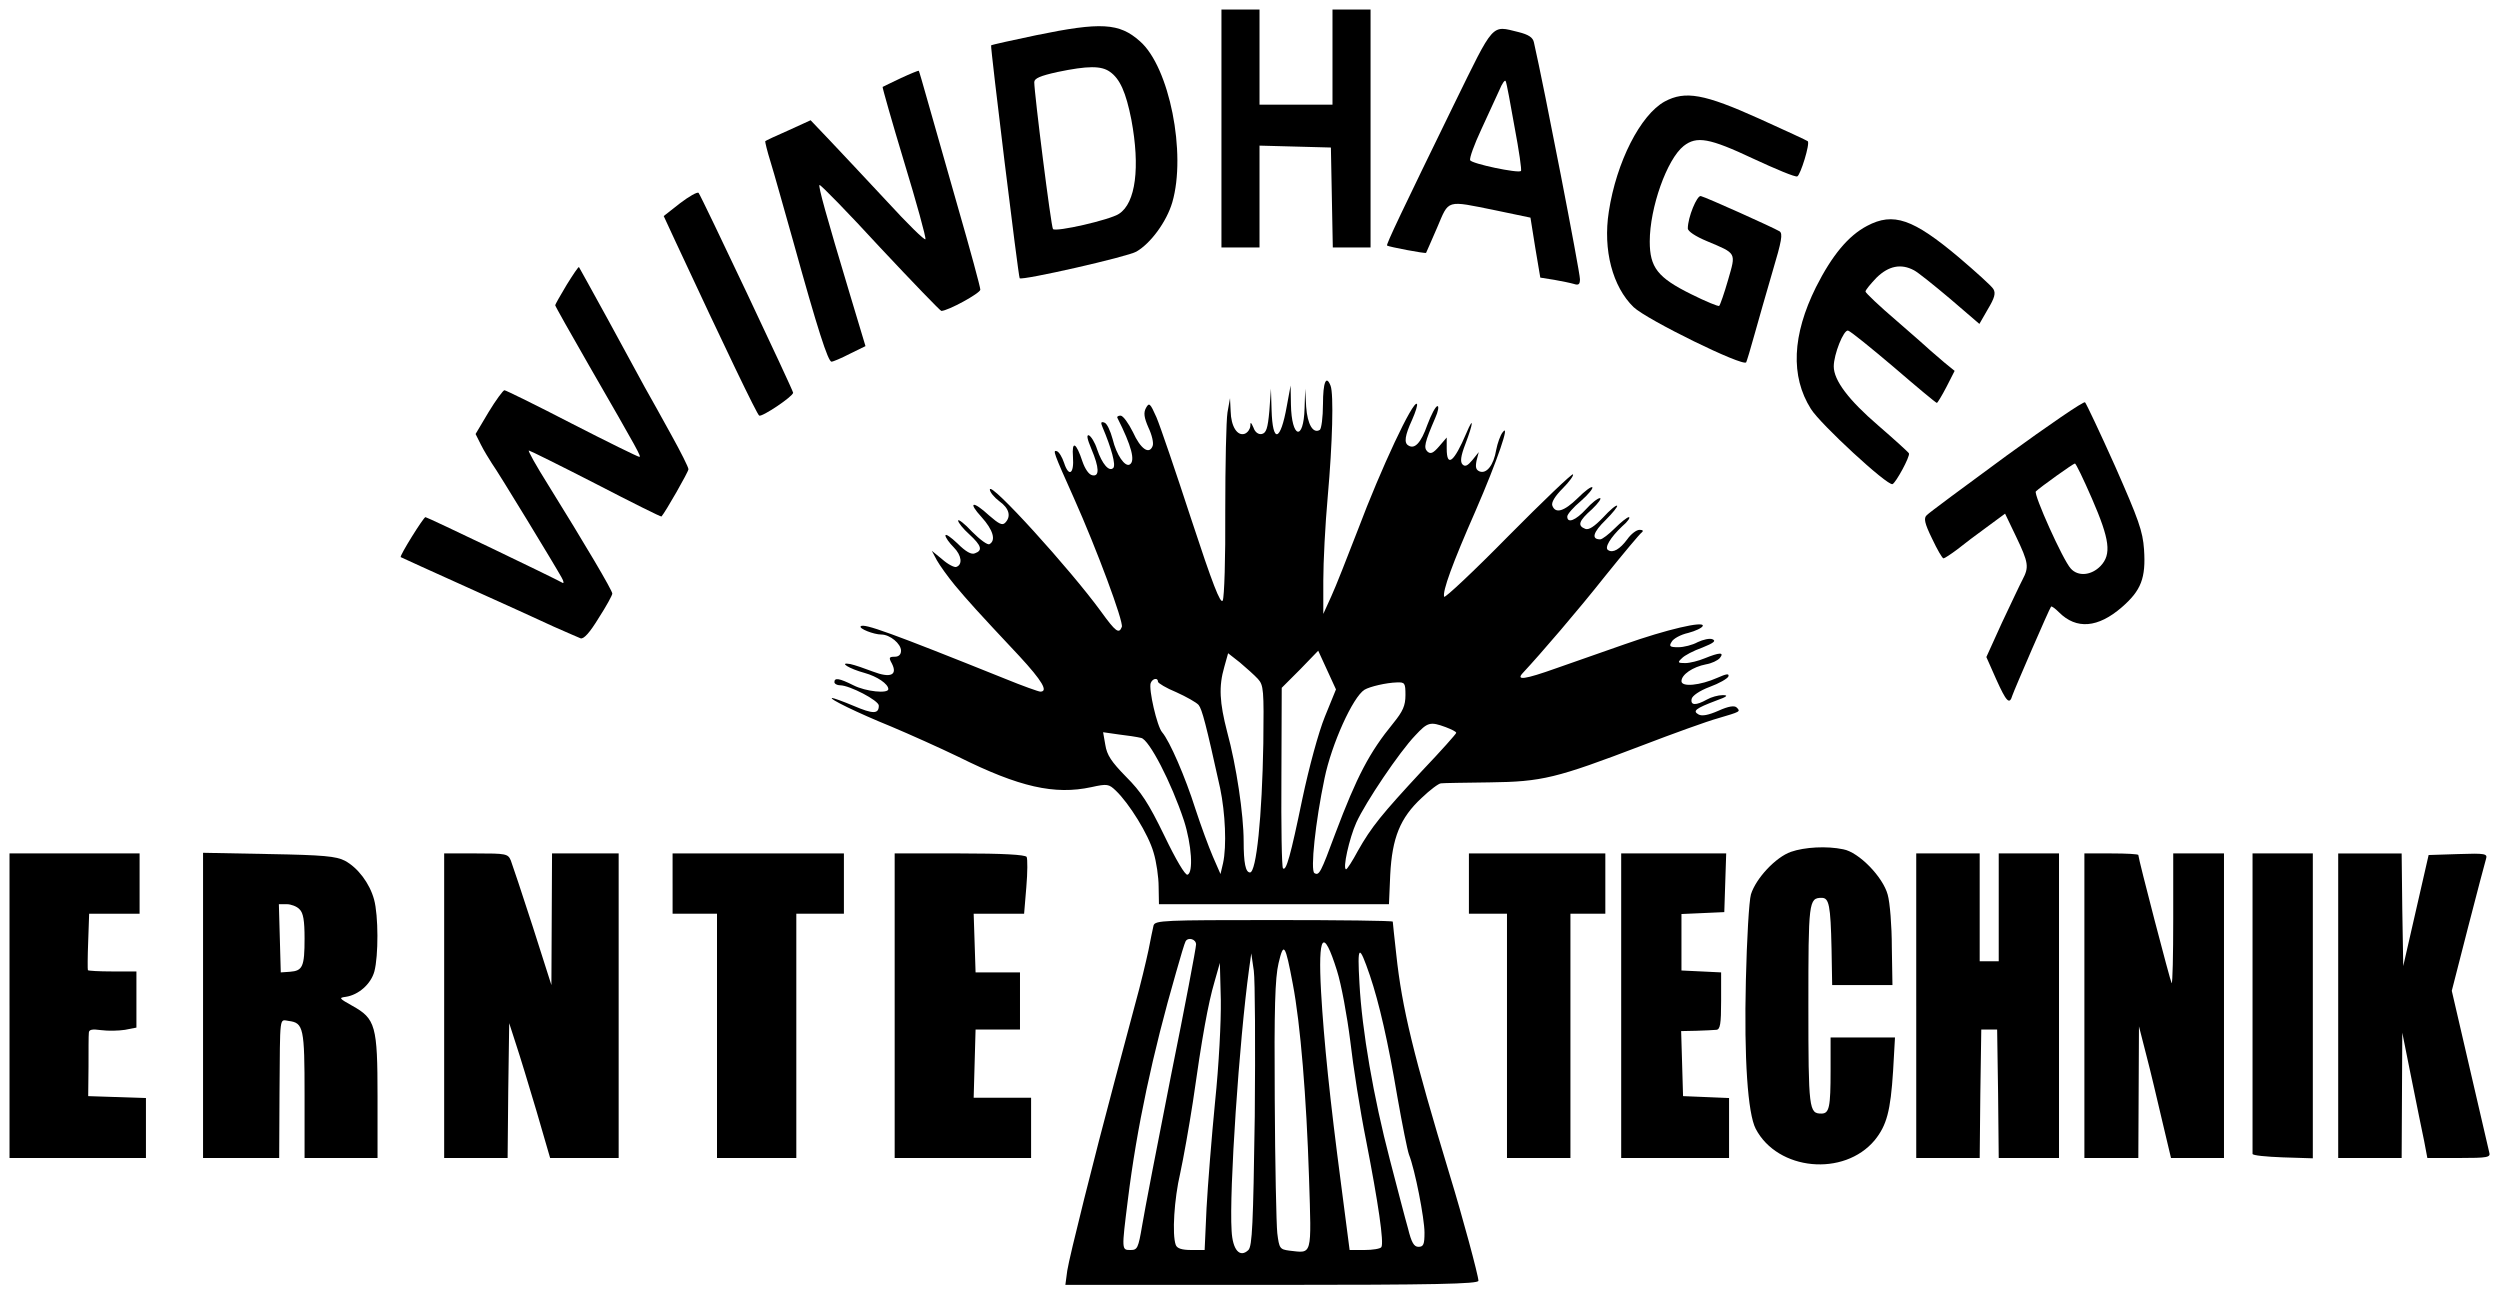
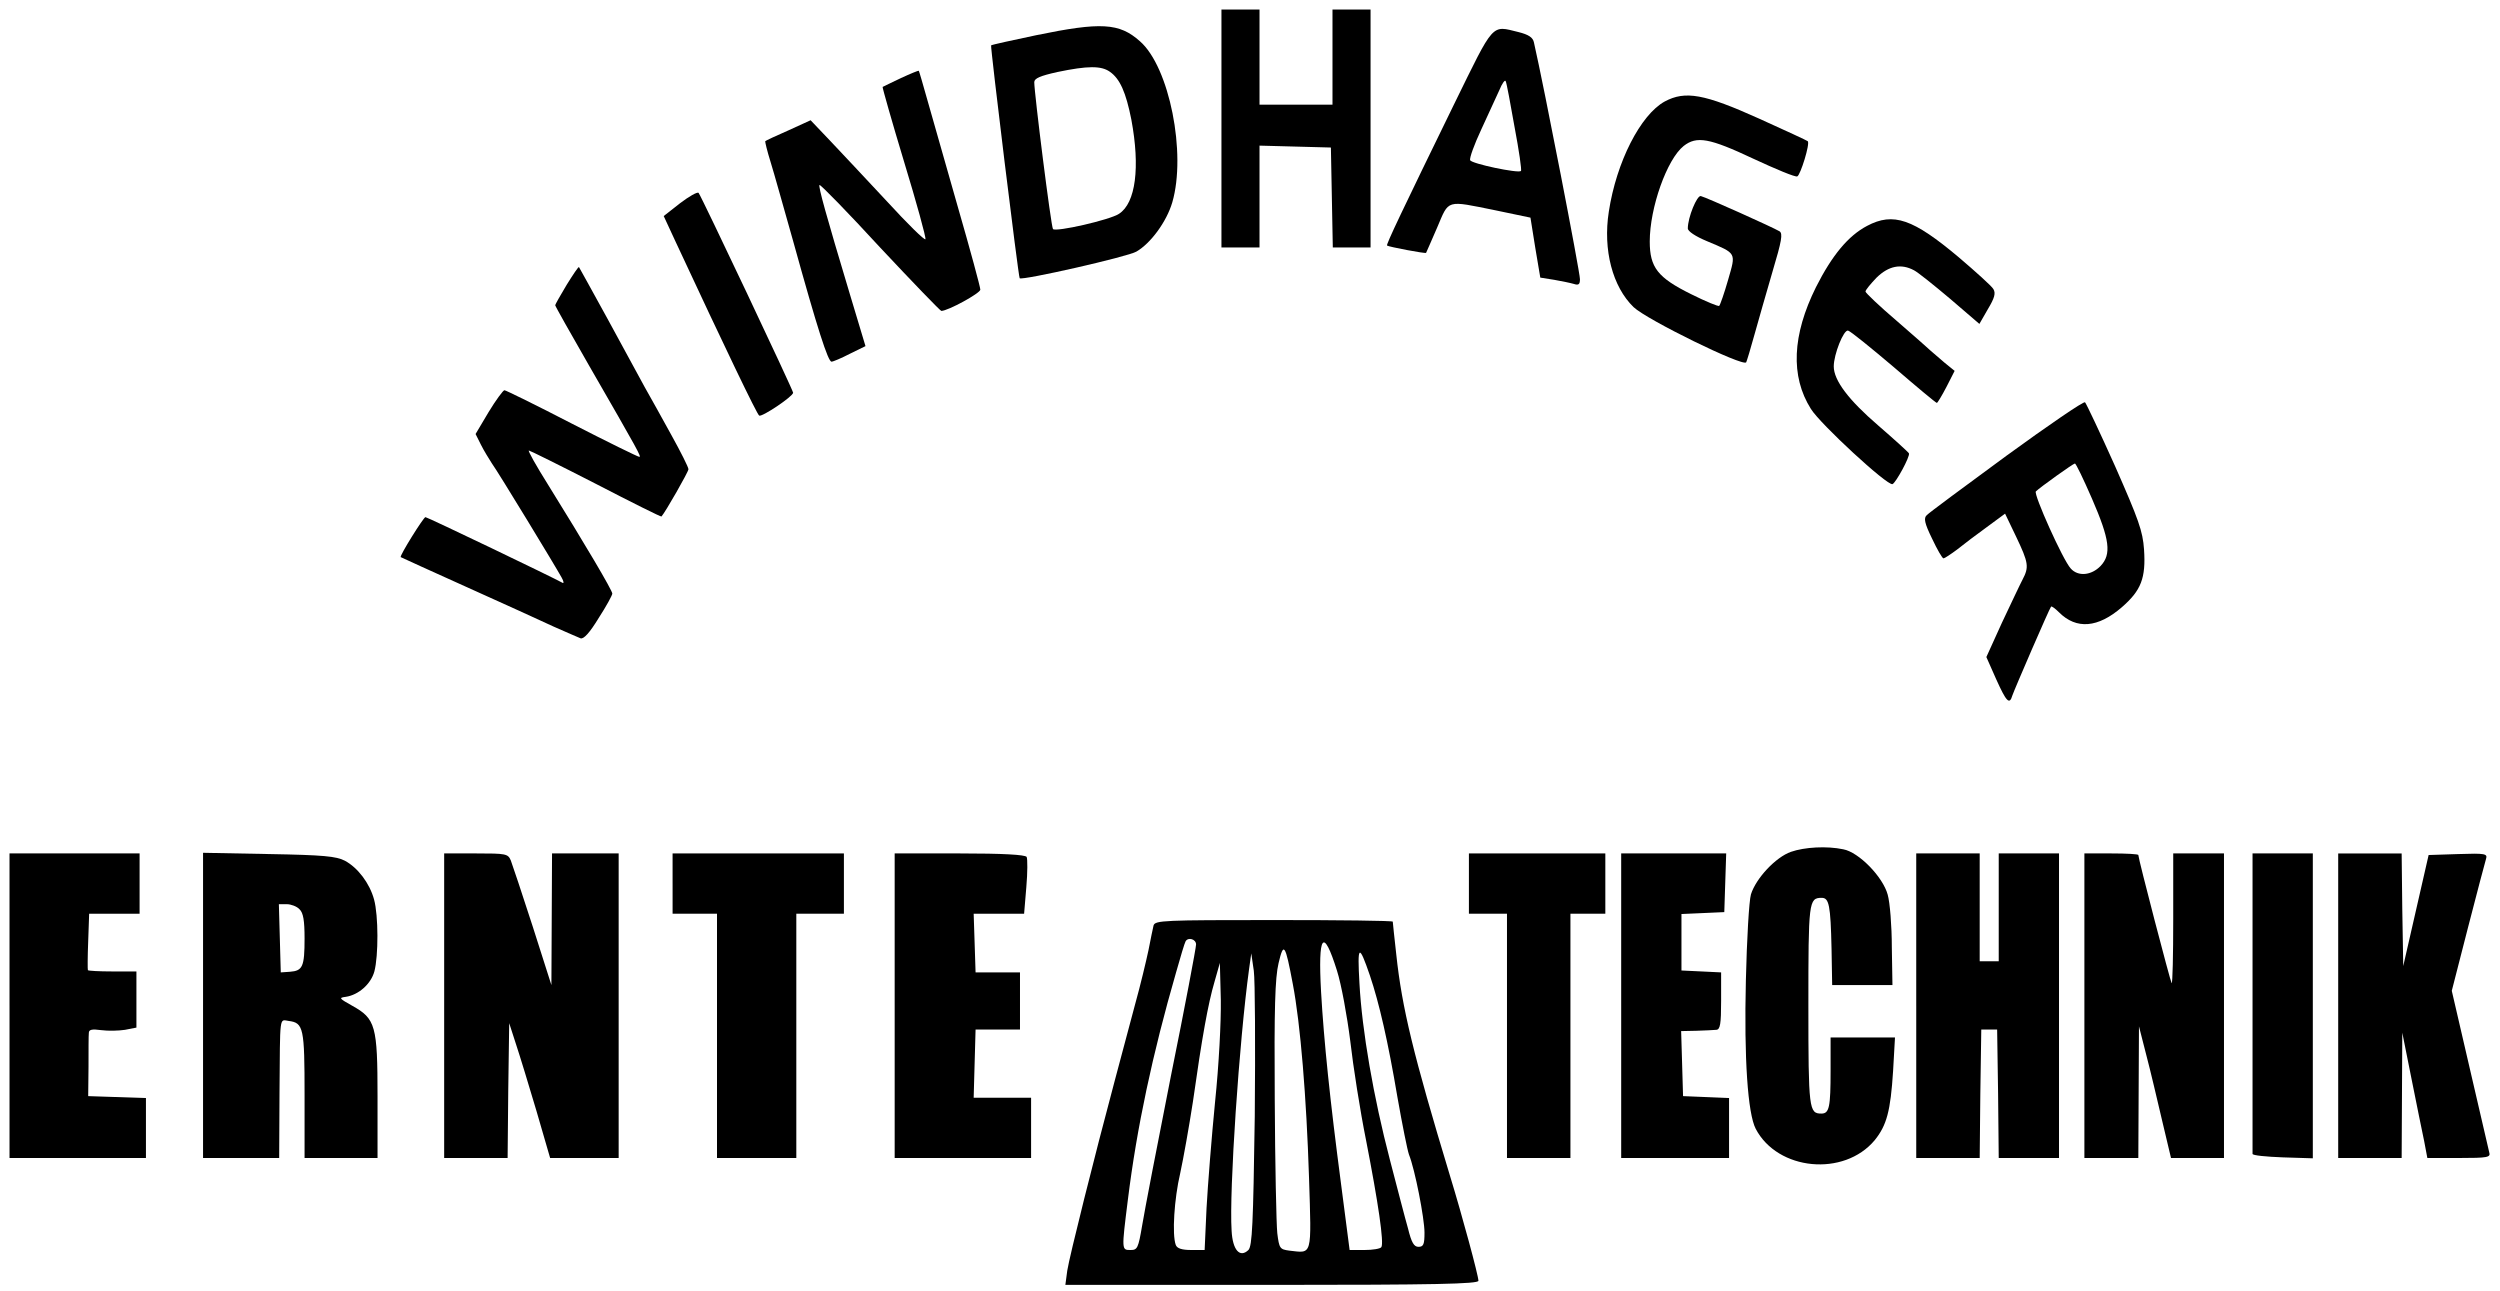
<svg xmlns="http://www.w3.org/2000/svg" version="1.0" width="788pt" height="407pt" viewBox="0 0 788 407" preserveAspectRatio="xMidYMid meet">
  <g transform="translate(0,407) scale(0.1,-0.1)" fill="#000000" stroke="none">
    <path d="M3850 3665 l0 -375 60 0 60 0 0 160 0 161 113 -3 112 -3 3 -157 3 -158 59 0 60 0 0 375 0 375 -60 0 -60 0 0 -150 0 -150 -115 0 -115 0 0 150 0 150 -60 0 -60 0 0 -375z" />
    <path d="M3266 3959 c-76 -16 -140 -30 -142 -32 -3 -3 86 -730 90 -734 7 -8 342 68 368 84 45 26 95 94 113 155 45 154 -9 427 -102 508 -65 58 -123 61 -327 19z m232 -115 c32 -22 51 -65 68 -151 28 -150 14 -263 -39 -297 -28 -19 -199 -58 -208 -48 -6 7 -59 428 -59 463 0 12 19 20 73 32 96 20 138 20 165 1z" />
    <path d="M4584 3743 c-163 -334 -216 -445 -212 -447 5 -4 121 -26 123 -23 1 1 16 37 35 80 38 89 26 86 184 54 l110 -23 15 -94 16 -95 44 -7 c23 -4 52 -10 62 -13 15 -5 19 -1 19 15 0 23 -113 606 -145 746 -3 16 -17 25 -49 33 -86 21 -75 33 -202 -226z m190 -74 c14 -74 23 -136 20 -138 -8 -8 -156 23 -160 34 -3 6 13 50 35 97 22 47 47 103 57 124 9 22 18 34 20 28 3 -6 15 -71 28 -145z" />
    <path d="M2840 3824 c-30 -14 -56 -27 -58 -28 -1 -2 29 -108 68 -237 39 -128 69 -237 67 -243 -2 -5 -57 49 -122 120 -66 71 -147 157 -180 192 l-60 63 -70 -32 c-39 -17 -71 -32 -73 -34 -1 -1 6 -31 17 -66 11 -35 42 -147 71 -249 77 -278 110 -380 121 -380 5 0 31 11 58 25 l49 24 -49 163 c-76 253 -100 340 -96 345 3 2 89 -86 191 -197 103 -110 190 -200 193 -200 21 0 123 56 123 67 0 8 -32 126 -71 261 -39 136 -82 288 -96 337 -14 50 -26 91 -27 92 -1 1 -26 -9 -56 -23z" />
    <path d="M5247 3750 c-76 -42 -152 -190 -176 -347 -19 -121 12 -237 78 -301 42 -40 346 -189 355 -174 2 4 14 43 26 87 12 44 38 133 57 199 29 97 33 120 22 127 -20 12 -231 107 -248 111 -12 3 -41 -67 -41 -102 0 -9 24 -25 60 -40 95 -40 92 -35 67 -122 -12 -42 -25 -79 -28 -82 -2 -3 -43 14 -89 37 -105 52 -130 84 -130 166 0 106 54 259 107 301 41 32 81 25 219 -40 71 -33 133 -59 139 -56 10 4 41 104 33 111 -2 2 -71 34 -153 71 -173 78 -233 89 -298 54z" />
    <path d="M2143 3429 l-51 -40 38 -82 c156 -335 256 -543 263 -547 9 -5 106 60 107 72 0 8 -290 621 -298 630 -4 4 -30 -11 -59 -33z" />
    <path d="M5885 3358 c-59 -31 -110 -92 -161 -193 -75 -151 -81 -281 -16 -384 29 -47 240 -242 257 -237 10 3 56 87 52 97 -1 3 -45 43 -97 88 -93 80 -140 142 -140 186 0 38 31 116 45 113 8 -2 72 -54 144 -115 72 -62 133 -113 136 -113 2 0 16 23 30 50 l26 51 -32 26 c-17 15 -36 31 -43 37 -6 6 -55 49 -108 95 -54 46 -98 88 -98 92 0 5 16 24 35 44 38 37 77 45 118 23 12 -6 63 -47 114 -90 l92 -79 27 47 c21 35 25 50 17 63 -5 9 -55 54 -109 100 -144 121 -206 143 -289 99z" />
    <path d="M1786 3172 c-20 -33 -36 -62 -36 -64 0 -3 48 -88 106 -189 159 -276 166 -289 159 -289 -4 0 -100 47 -213 105 -112 58 -208 105 -212 105 -4 0 -27 -31 -50 -69 l-41 -69 17 -34 c9 -18 25 -44 34 -58 21 -29 202 -327 220 -360 7 -12 8 -20 3 -17 -26 15 -426 207 -432 207 -6 0 -82 -122 -78 -126 1 -1 94 -43 207 -94 113 -51 237 -107 275 -125 39 -17 77 -34 85 -37 10 -3 29 18 57 64 24 37 43 72 43 77 0 10 -85 154 -203 344 -37 59 -64 107 -60 107 3 0 98 -47 211 -105 112 -58 206 -105 207 -103 13 15 85 141 85 149 0 6 -24 54 -54 108 -29 53 -67 121 -84 151 -16 30 -69 127 -117 215 -48 88 -89 161 -90 163 -2 2 -19 -24 -39 -56z" />
-     <path d="M4170 2796 c0 -41 -5 -78 -10 -81 -21 -13 -39 17 -43 73 l-3 57 -2 -62 c-3 -105 -41 -95 -43 12 l-1 60 -12 -65 c-20 -113 -45 -119 -48 -12 l-2 67 -5 -70 c-5 -56 -10 -70 -24 -73 -10 -2 -21 5 -26 20 -8 18 -10 19 -10 5 -1 -10 -8 -20 -17 -24 -24 -9 -44 23 -45 71 l-2 41 -8 -45 c-4 -25 -7 -164 -7 -310 1 -149 -3 -273 -8 -283 -7 -12 -32 52 -99 256 -49 150 -98 294 -110 322 -20 45 -23 47 -33 29 -8 -15 -6 -30 8 -62 11 -23 17 -49 13 -58 -11 -28 -38 -9 -62 44 -14 28 -31 52 -39 52 -7 0 -12 -3 -10 -7 45 -89 57 -136 39 -147 -15 -9 -42 30 -54 80 -7 26 -18 50 -26 52 -11 4 -12 0 -6 -14 28 -66 43 -120 34 -129 -13 -13 -35 12 -51 59 -7 22 -19 41 -26 44 -8 2 -5 -12 8 -43 25 -59 26 -88 3 -83 -11 2 -23 20 -31 43 -20 61 -34 68 -30 15 4 -54 -13 -65 -28 -19 -6 18 -16 35 -23 37 -13 4 -11 -3 54 -148 72 -161 157 -390 151 -406 -9 -23 -19 -16 -66 49 -96 132 -350 412 -350 384 0 -8 14 -25 30 -37 31 -22 38 -48 18 -68 -9 -9 -20 -3 -50 23 -52 48 -69 44 -24 -5 36 -40 46 -73 25 -85 -6 -4 -30 14 -55 39 -24 26 -44 41 -44 35 0 -6 16 -26 35 -43 39 -36 43 -51 18 -60 -11 -5 -29 5 -55 31 -21 20 -38 32 -38 25 0 -6 12 -23 26 -37 25 -25 29 -55 8 -62 -6 -2 -26 8 -44 24 l-33 27 16 -30 c9 -16 34 -51 57 -79 43 -51 65 -76 203 -223 72 -78 92 -112 66 -112 -5 0 -56 18 -112 41 -361 145 -444 175 -454 165 -7 -7 41 -26 65 -26 27 0 62 -29 62 -51 0 -12 -7 -19 -20 -19 -18 0 -19 -3 -9 -21 19 -37 -4 -47 -59 -26 -26 10 -58 21 -72 24 -39 7 -3 -15 45 -28 40 -11 75 -35 75 -51 0 -15 -71 -8 -110 12 -44 22 -60 25 -60 10 0 -5 8 -10 18 -10 30 0 122 -48 122 -64 0 -27 -18 -27 -79 -1 -33 14 -64 25 -68 25 -14 -1 80 -47 186 -90 57 -24 153 -67 213 -96 191 -95 302 -120 418 -95 50 11 55 10 77 -11 42 -40 103 -138 119 -195 9 -29 16 -78 16 -108 l1 -55 362 0 363 0 4 93 c6 116 31 179 99 242 26 25 54 46 61 46 7 1 76 2 153 3 166 2 210 13 480 116 99 38 207 77 240 86 71 21 72 21 59 34 -7 7 -26 4 -57 -10 -32 -14 -52 -18 -63 -12 -20 11 -10 19 56 44 34 12 39 17 20 17 -14 0 -36 -6 -50 -14 -34 -19 -52 -19 -48 2 2 10 25 26 57 38 30 11 56 26 59 33 3 10 -7 8 -34 -4 -56 -25 -114 -30 -114 -11 0 21 36 45 77 53 18 3 37 12 44 20 15 19 -1 18 -48 -1 -19 -8 -47 -15 -61 -15 -24 0 -25 2 -11 15 8 9 37 24 65 34 35 14 44 21 32 26 -9 4 -30 -1 -47 -9 -16 -9 -44 -16 -61 -16 -27 0 -30 3 -21 17 5 10 29 23 52 28 23 6 44 16 46 22 6 17 -114 -11 -247 -58 -63 -22 -159 -56 -214 -75 -101 -36 -130 -40 -105 -14 55 59 172 195 259 305 58 72 109 133 115 137 6 5 3 8 -7 8 -10 0 -27 -13 -39 -30 -23 -31 -45 -44 -60 -34 -13 7 7 40 44 75 18 15 27 29 21 29 -5 0 -25 -16 -44 -35 -19 -19 -40 -35 -46 -35 -29 0 -23 22 17 61 22 22 39 43 36 45 -3 3 -23 -14 -44 -37 -28 -29 -45 -40 -56 -36 -26 10 -21 25 21 62 20 19 31 35 25 35 -7 0 -27 -16 -44 -35 -32 -35 -59 -46 -59 -23 0 7 19 29 43 49 23 20 39 40 36 43 -3 4 -24 -12 -46 -34 -43 -42 -70 -50 -80 -24 -4 10 8 30 33 55 21 21 35 41 32 44 -3 3 -95 -85 -204 -195 -109 -111 -200 -196 -202 -191 -6 17 26 105 99 271 69 159 111 282 85 247 -7 -9 -16 -34 -20 -55 -8 -48 -30 -76 -52 -68 -12 5 -14 13 -10 34 l7 27 -20 -25 c-15 -18 -23 -22 -31 -14 -8 8 -6 26 9 65 25 65 27 91 3 34 -39 -92 -62 -110 -62 -49 l0 35 -24 -28 c-19 -22 -27 -25 -37 -16 -12 12 -9 27 25 106 9 20 12 37 7 37 -6 0 -20 -27 -32 -59 -20 -57 -40 -78 -60 -65 -14 8 -11 31 12 81 11 25 18 47 15 50 -12 12 -113 -203 -186 -397 -33 -85 -70 -180 -84 -210 l-25 -55 0 105 c0 58 6 177 14 265 15 168 19 323 9 349 -14 36 -24 11 -24 -58z m6 -985 c-20 -49 -50 -160 -71 -259 -37 -179 -51 -229 -61 -219 -4 3 -6 133 -5 288 l1 281 58 58 57 59 28 -61 28 -61 -35 -86z m-211 119 c18 -20 19 -34 17 -203 -4 -232 -22 -407 -42 -407 -14 0 -20 30 -20 98 0 84 -23 239 -52 345 -24 93 -27 143 -9 205 l12 43 37 -29 c20 -17 46 -40 57 -52z m-315 -9 c0 -4 26 -20 58 -33 31 -14 63 -32 70 -40 11 -14 23 -59 68 -263 16 -77 21 -182 9 -236 l-8 -34 -24 55 c-13 30 -38 98 -55 150 -32 101 -81 214 -105 242 -16 18 -43 136 -36 155 6 15 23 18 23 4z m780 -42 c0 -33 -8 -51 -38 -88 -76 -93 -115 -168 -183 -348 -46 -124 -51 -134 -66 -125 -13 8 3 161 32 299 22 107 89 256 126 279 17 10 68 22 102 23 25 1 27 -2 27 -40z m127 -101 c18 -7 33 -14 33 -18 0 -3 -48 -57 -108 -120 -127 -137 -159 -176 -202 -252 -17 -32 -34 -58 -37 -58 -12 0 10 98 32 147 29 64 136 223 186 275 39 42 47 44 96 26z m-960 -34 c25 -5 95 -140 135 -261 24 -75 30 -164 11 -170 -7 -3 -37 48 -73 123 -50 103 -73 138 -121 186 -46 47 -60 68 -65 100 l-7 40 49 -7 c27 -3 59 -8 71 -11z" />
    <path d="M6325 2634 c-132 -97 -246 -181 -252 -188 -10 -9 -7 -25 17 -74 16 -34 32 -62 36 -62 3 0 23 13 43 28 20 16 62 48 94 71 l57 42 35 -73 c39 -82 41 -95 20 -135 -8 -15 -37 -77 -65 -136 l-49 -108 31 -70 c32 -71 42 -82 51 -51 6 18 117 275 122 280 2 2 13 -6 25 -18 55 -55 123 -49 198 16 61 53 76 92 70 182 -4 58 -17 94 -91 262 -48 107 -91 198 -95 202 -4 4 -115 -72 -247 -168z m269 -136 c56 -129 62 -175 27 -212 -29 -30 -71 -34 -94 -8 -25 27 -118 235 -110 243 13 13 118 88 123 88 3 1 27 -49 54 -111z" />
    <path d="M5645 1385 c-48 -17 -110 -83 -126 -134 -6 -20 -13 -142 -16 -271 -6 -247 6 -420 31 -468 69 -132 278 -152 375 -36 38 47 50 92 58 218 l6 106 -101 0 -102 0 0 -104 c0 -116 -4 -136 -29 -136 -39 0 -41 13 -41 340 0 328 1 340 42 340 23 0 28 -22 31 -160 l2 -115 95 0 95 0 -2 120 c0 66 -6 141 -13 165 -15 56 -91 134 -140 143 -52 11 -122 7 -165 -8z" />
    <path d="M30 900 l0 -480 215 0 215 0 0 95 0 94 -91 3 -91 3 1 93 c0 50 0 98 1 106 0 11 10 13 39 9 22 -3 56 -2 75 1 l36 7 0 88 0 89 -76 0 c-42 0 -76 2 -77 4 -1 1 -1 42 1 91 l3 87 80 0 79 0 0 95 0 95 -205 0 -205 0 0 -480z" />
    <path d="M640 901 l0 -481 120 0 120 0 1 203 c2 253 -1 233 29 229 47 -6 50 -22 50 -234 l0 -198 115 0 115 0 0 193 c0 224 -6 246 -80 287 -41 23 -43 25 -20 28 40 6 79 40 90 80 13 49 13 176 -1 227 -14 51 -51 100 -92 122 -27 14 -67 18 -239 21 l-208 4 0 -481z m304 303 c12 -11 16 -36 16 -92 0 -89 -6 -102 -46 -105 l-29 -2 -3 108 -3 107 25 0 c13 0 32 -7 40 -16z" />
    <path d="M1400 900 l0 -480 100 0 100 0 2 213 3 212 21 -65 c12 -36 41 -131 65 -212 l43 -148 108 0 108 0 0 480 0 480 -105 0 -105 0 -1 -207 -1 -208 -59 185 c-33 102 -64 195 -69 208 -9 21 -15 22 -110 22 l-100 0 0 -480z" />
    <path d="M2120 1285 l0 -95 70 0 70 0 0 -385 0 -385 125 0 125 0 0 385 0 385 75 0 75 0 0 95 0 95 -270 0 -270 0 0 -95z" />
    <path d="M2820 900 l0 -480 215 0 215 0 0 95 0 95 -90 0 -91 0 3 108 3 107 70 0 70 0 0 90 0 90 -70 0 -70 0 -3 93 -3 92 80 0 79 0 7 84 c4 46 4 89 1 95 -5 7 -75 11 -212 11 l-204 0 0 -480z" />
    <path d="M4630 1285 l0 -95 60 0 60 0 0 -385 0 -385 100 0 100 0 0 385 0 385 55 0 55 0 0 95 0 95 -215 0 -215 0 0 -95z" />
    <path d="M5110 900 l0 -480 170 0 170 0 0 95 0 94 -72 3 -73 3 -3 103 -3 102 48 1 c26 1 55 2 63 3 12 1 15 18 15 91 l0 90 -62 3 -63 3 0 89 0 89 68 3 67 3 3 93 3 92 -166 0 -165 0 0 -480z" />
    <path d="M6040 900 l0 -480 100 0 100 0 2 202 3 203 25 0 25 0 3 -202 2 -203 95 0 95 0 0 480 0 480 -95 0 -95 0 0 -170 0 -170 -30 0 -30 0 0 170 0 170 -100 0 -100 0 0 -480z" />
    <path d="M6570 900 l0 -480 85 0 85 0 1 208 1 207 23 -90 c13 -49 35 -143 50 -207 l28 -118 83 0 84 0 0 480 0 480 -80 0 -80 0 0 -207 c0 -113 -2 -204 -5 -202 -4 5 -105 392 -105 404 0 3 -38 5 -85 5 l-85 0 0 -480z" />
    <path d="M7100 910 c0 -259 0 -473 0 -477 0 -5 43 -9 95 -11 l95 -3 0 481 0 480 -95 0 -95 0 0 -470z" />
    <path d="M7370 900 l0 -480 100 0 100 0 1 198 1 197 29 -145 c16 -80 34 -169 40 -197 l10 -53 100 0 c91 0 100 2 95 18 -2 9 -30 128 -61 263 l-57 246 51 199 c28 109 54 207 57 217 5 16 -2 18 -88 15 l-93 -3 -40 -175 -40 -175 -3 178 -2 177 -100 0 -100 0 0 -480z" />
    <path d="M3636 1153 c-2 -10 -10 -45 -16 -78 -7 -33 -25 -109 -42 -170 -16 -60 -45 -168 -64 -240 -65 -243 -143 -555 -150 -600 l-6 -45 651 0 c514 0 651 3 651 13 0 16 -51 205 -90 332 -115 380 -151 528 -169 697 -6 54 -11 100 -11 103 0 3 -168 5 -374 5 -348 0 -375 -1 -380 -17z m134 -60 c0 -10 -35 -196 -79 -413 -43 -217 -84 -430 -91 -473 -12 -71 -15 -77 -36 -77 -29 0 -29 -2 -9 158 28 227 78 461 152 717 14 50 27 93 30 98 8 14 33 7 33 -10z m444 -82 c14 -44 32 -143 42 -222 9 -79 31 -220 50 -314 38 -195 57 -323 48 -336 -3 -5 -27 -9 -53 -9 l-47 0 -27 208 c-35 266 -54 450 -63 606 -10 182 7 204 50 67z m-139 -43 c24 -125 43 -358 51 -609 8 -253 11 -239 -62 -231 -30 4 -32 7 -38 55 -3 29 -7 219 -8 422 -2 287 1 383 12 429 16 68 21 62 45 -66z m243 27 c29 -86 57 -207 87 -385 15 -85 31 -165 36 -179 19 -47 49 -202 49 -246 0 -37 -3 -45 -19 -45 -14 0 -22 13 -33 58 -9 31 -34 128 -57 216 -52 199 -88 408 -96 556 -7 123 -2 127 33 25z m-363 -445 c-5 -341 -8 -407 -20 -420 -27 -26 -50 0 -53 61 -8 125 24 597 55 824 l7 50 8 -55 c4 -30 5 -237 3 -460z m-125 48 c-11 -112 -23 -263 -27 -336 l-6 -132 -42 0 c-30 0 -45 5 -49 16 -12 32 -5 145 14 226 10 46 28 147 40 225 29 205 48 310 68 378 l17 60 3 -117 c1 -68 -6 -204 -18 -320z" />
  </g>
</svg>